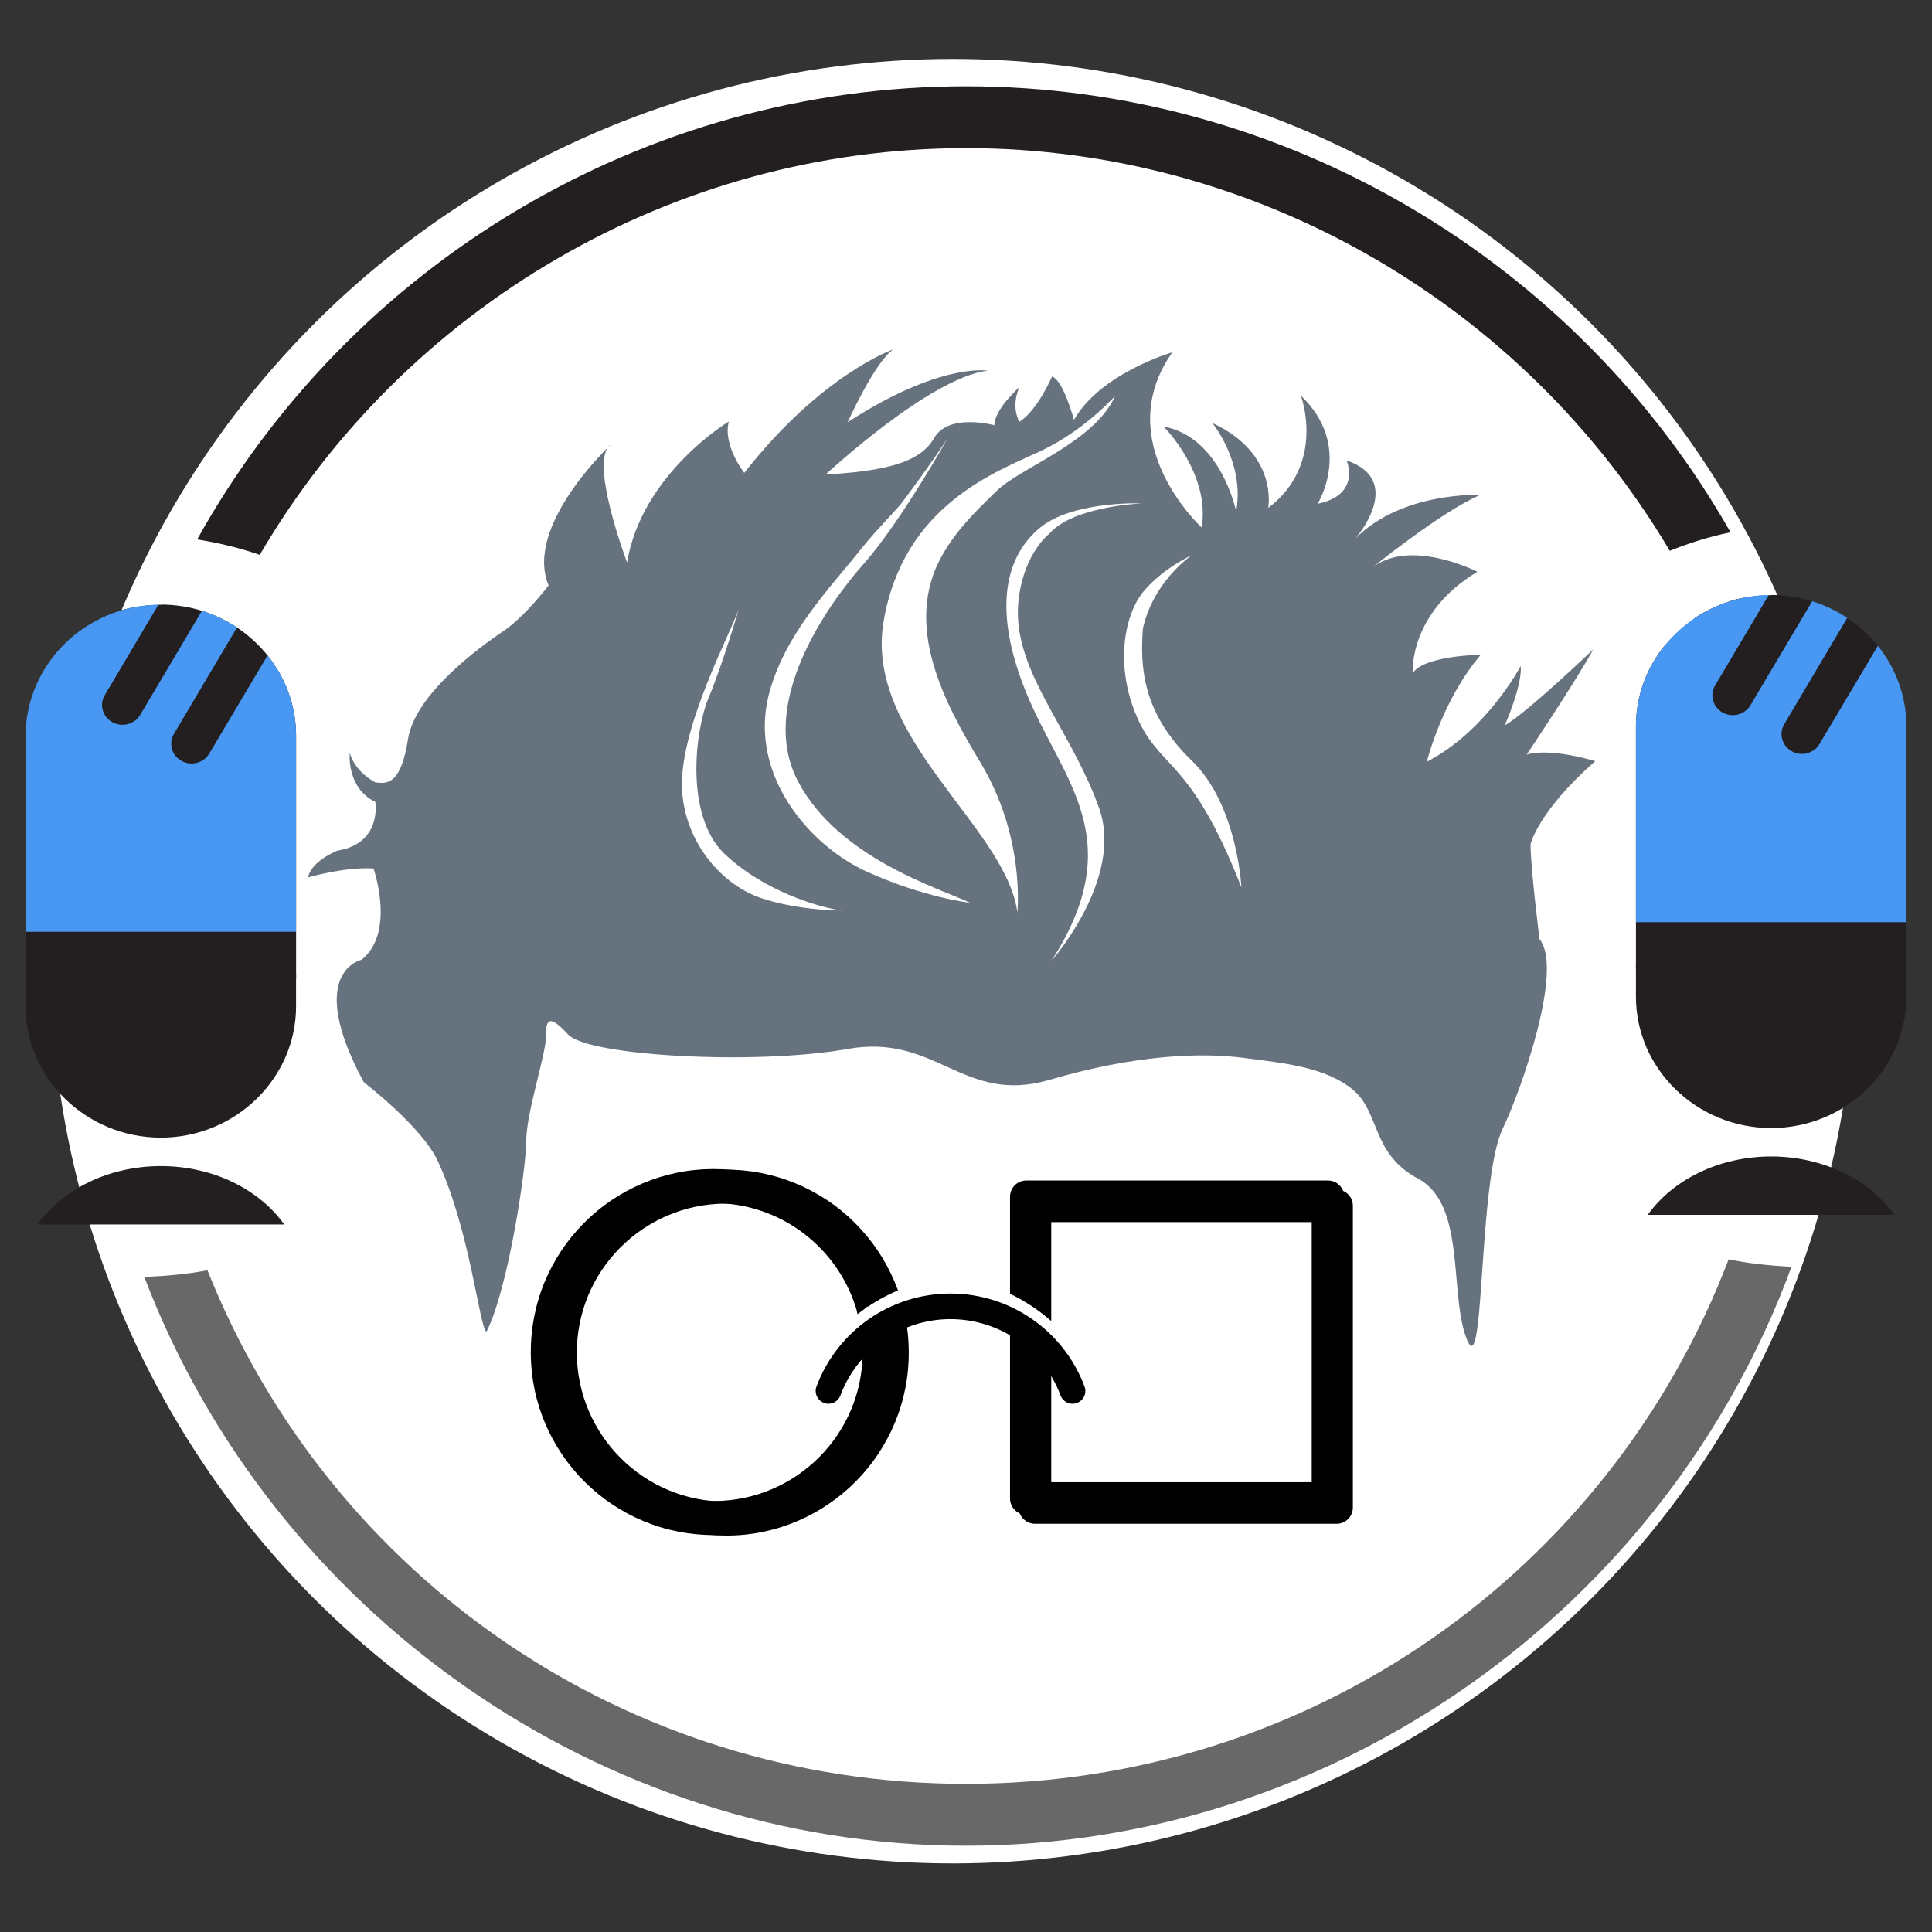
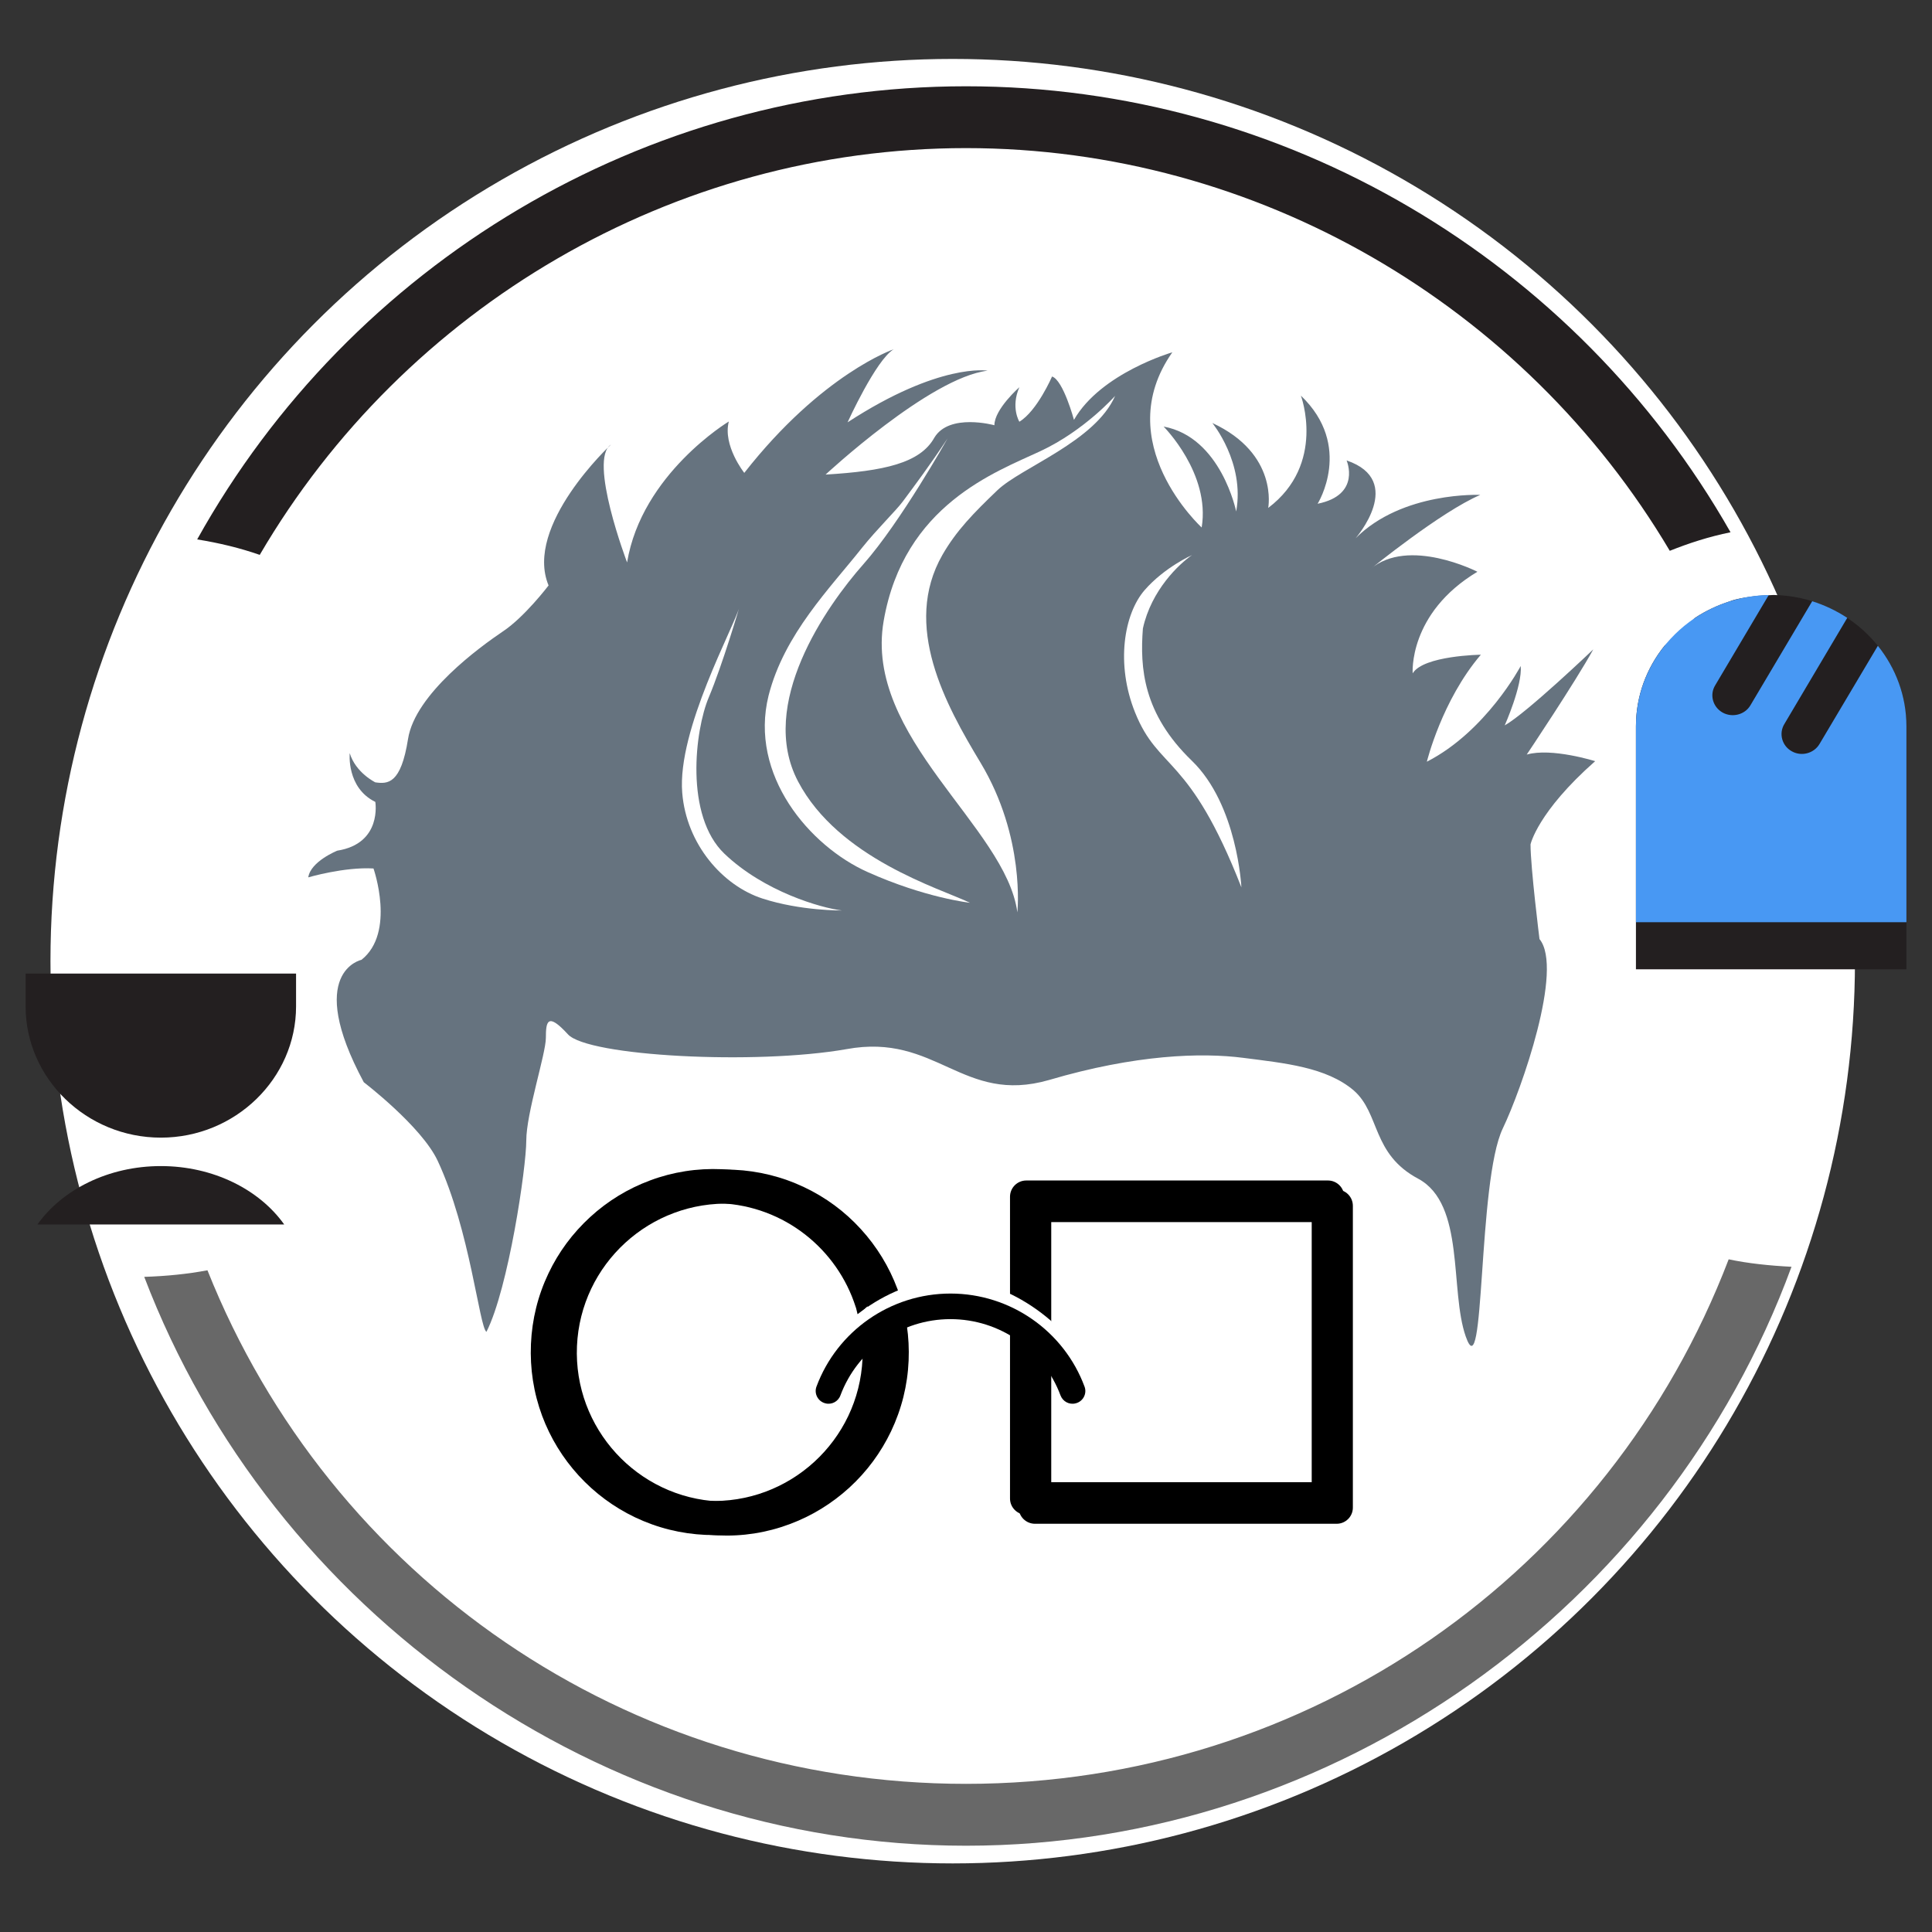
<svg xmlns="http://www.w3.org/2000/svg" version="1.1" id="Layer_1" x="0px" y="0px" width="50px" height="50px" viewBox="0 0 50 50" xml:space="preserve">
  <rect x="0" y="0" width="50" height="50" fill="#333333" stroke="none" />
  <g>
    <circle fill="#FFFFFF" cx="24.656" cy="24.875" r="23.35" />
    <g>
      <path fill="#231F20" d="M43.214,14.255c0.494-0.198,1.013-0.366,1.572-0.48C40.788,6.747,33.26,2.233,25,2.233 c-8.333,0-15.926,4.591-19.897,11.727c0.571,0.092,1.112,0.223,1.619,0.4C10.473,7.948,17.418,3.833,25,3.833 C32.54,3.833,39.449,7.904,43.214,14.255z" />
      <path fill="#686868" d="M44.738,32.591C41.637,40.702,33.889,46.166,25,46.166c-8.785,0-16.459-5.335-19.631-13.291 c-0.517,0.097-1.064,0.152-1.636,0.17C7.046,41.728,15.535,47.767,25,47.767c9.563,0,18.123-6.159,21.364-14.983 C45.798,32.755,45.25,32.699,44.738,32.591z" />
    </g>
    <g>
      <g>
        <g id="XMLID_7_">
          <g id="XMLID_8_">
            <path d="M34.367,39.201h-7.807c-0.232,0-0.421-0.188-0.421-0.42v-7.809c0-0.232,0.188-0.421,0.421-0.421h7.807 c0.232,0,0.421,0.188,0.421,0.421v7.809C34.788,39.013,34.6,39.201,34.367,39.201z M26.98,38.359h6.967v-6.966H26.98V38.359z" />
            <path d="M34.593,39.435h-7.808c-0.232,0-0.422-0.188-0.422-0.419v-7.809c0-0.232,0.189-0.421,0.422-0.421h7.808 c0.231,0,0.419,0.188,0.419,0.421v7.809C35.013,39.247,34.824,39.435,34.593,39.435z M27.206,38.595h6.967v-6.967h-6.967 V38.595z" />
            <path id="XMLID_12_" d="M22.319,34.787c0.008,0.123,0.008,0.249,0.003,0.375c-0.094,2.125-1.897,3.774-4.021,3.68 c-2.124-0.093-3.774-1.897-3.681-4.021c0.093-2.123,1.897-3.774,4.021-3.681c1.657,0.073,3.028,1.188,3.504,2.684 c0.007-0.004,0.048,0.198,0.052,0.194c0.249-0.156,0.476-0.489,0.748-0.586c-0.01-0.028-0.021-0.06-0.032-0.09 c-0.214-0.574-0.532-1.095-0.947-1.549s-0.907-0.817-1.459-1.081c-0.574-0.271-1.188-0.424-1.827-0.453 c-0.637-0.028-1.263,0.069-1.857,0.291c-0.574,0.213-1.095,0.531-1.549,0.947c-0.453,0.416-0.817,0.905-1.08,1.459 c-0.273,0.572-0.425,1.188-0.453,1.826c-0.028,0.638,0.069,1.265,0.289,1.858c0.214,0.574,0.533,1.094,0.948,1.549 c0.416,0.453,0.906,0.816,1.459,1.08c0.573,0.272,1.188,0.426,1.826,0.454c0.639,0.027,1.263-0.07,1.859-0.291 c0.574-0.213,1.095-0.532,1.549-0.947c0.453-0.416,0.815-0.906,1.079-1.459c0.272-0.573,0.425-1.188,0.454-1.826 c0.014-0.305-0.003-0.608-0.047-0.905C22.853,34.412,22.57,34.579,22.319,34.787z" />
            <path id="XMLID_11_" d="M22.635,34.801c0.005,0.124,0.005,0.249,0,0.374c-0.094,2.124-1.896,3.775-4.021,3.683 c-2.123-0.094-3.775-1.899-3.682-4.023c0.094-2.123,1.897-3.773,4.022-3.682c1.656,0.073,3.025,1.188,3.504,2.684 c0.005-0.003,0.011-0.007,0.016-0.01c0.248-0.158,0.511-0.284,0.783-0.379c-0.01-0.031-0.021-0.063-0.032-0.092 c-0.214-0.572-0.532-1.094-0.948-1.549c-0.414-0.454-0.906-0.817-1.458-1.079c-0.573-0.273-1.188-0.426-1.826-0.455 c-0.637-0.027-1.263,0.07-1.858,0.291c-0.573,0.214-1.095,0.531-1.549,0.947c-0.454,0.415-0.816,0.907-1.08,1.459 c-0.272,0.573-0.426,1.188-0.453,1.827c-0.028,0.637,0.069,1.263,0.29,1.857c0.214,0.574,0.532,1.095,0.947,1.55 c0.416,0.452,0.906,0.815,1.459,1.079c0.573,0.272,1.188,0.425,1.826,0.452c0.639,0.031,1.264-0.067,1.858-0.289 c0.574-0.213,1.094-0.532,1.549-0.947c0.453-0.415,0.816-0.907,1.08-1.46c0.272-0.573,0.426-1.188,0.453-1.825 c0.013-0.306-0.002-0.607-0.046-0.905C23.166,34.426,22.883,34.593,22.635,34.801z" />
            <path id="XMLID_10_" fill="#FFFFFF" d="M21.271,36.161L21.271,36.161c-0.189-0.042-0.388-0.451-0.318-0.608 c0.532-1.24,2.09-2.445,3.646-2.445c1.556,0,3.14,1.241,3.674,2.483c0.067,0.157-0.131,0.532-0.319,0.576l0,0 c-0.164,0.036-0.334-0.041-0.395-0.179c-0.439-1.018-1.683-2.31-2.959-2.31c-1.277,0-2.494,1.288-2.935,2.305 C21.606,36.121,21.437,36.201,21.271,36.161z" />
            <path id="XMLID_9_" d="M21.357,36.317L21.357,36.317c-0.188-0.049-0.294-0.25-0.227-0.431c0.533-1.436,1.912-2.409,3.469-2.409 c1.556,0,2.937,0.974,3.469,2.409c0.068,0.181-0.038,0.383-0.226,0.431l0,0c-0.167,0.046-0.336-0.045-0.396-0.204 c-0.438-1.177-1.57-1.974-2.848-1.974s-2.408,0.797-2.848,1.974C21.693,36.272,21.521,36.363,21.357,36.317z" />
          </g>
        </g>
      </g>
      <g>
        <path fill="#66737F" d="M38.892,29.204c0.485-1.01,1.581-4.133,0.95-4.901c0,0-0.232-1.853-0.232-2.451 c0,0,0.18-0.837,1.673-2.153c0,0-1.128-0.355-1.771-0.171c0,0,1.257-1.876,1.722-2.722c0,0-1.722,1.646-2.292,1.967 c0,0,0.459-1.028,0.414-1.537c0,0-0.893,1.691-2.429,2.477c0,0,0.386-1.585,1.397-2.769c0,0-1.486,0.021-1.764,0.482 c0,0-0.119-1.553,1.675-2.629c0,0-1.784-0.913-2.771-0.067c0,0,1.832-1.491,2.846-1.922c0,0-2.016-0.093-3.227,1.122 c0,0,1.304-1.49-0.233-2.014c0,0,0.386,0.892-0.75,1.121c0,0,0.934-1.491-0.433-2.798c0,0,0.661,1.769-0.846,2.906 c0,0,0.275-1.399-1.446-2.198c0,0,0.847,1.029,0.617,2.29c0,0-0.387-1.922-1.878-2.198c0,0,1.216,1.214,0.985,2.612 c0,0-2.402-2.198-0.759-4.534c0,0-1.852,0.536-2.546,1.749c0,0-0.277-1.029-0.567-1.122c0,0-0.385,0.892-0.846,1.17 c0,0-0.229-0.371,0-0.893c0,0-0.646,0.568-0.646,0.984c0,0-1.169-0.323-1.555,0.323c-0.368,0.66-1.307,0.863-2.814,0.954 c0,0,2.698-2.51,4.193-2.689c0,0-1.24-0.216-3.624,1.337c0,0,0.732-1.614,1.193-1.891c0,0-1.854,0.631-3.866,3.199 c0,0-0.562-0.708-0.4-1.33c0,0-2.255,1.356-2.633,3.648c0,0-1.013-2.667-0.417-3.051c0,0-2.26,2.096-1.615,3.646 c0,0-0.627,0.827-1.194,1.198c-0.569,0.385-2.259,1.606-2.443,2.775c-0.184,1.169-0.524,1.169-0.847,1.123 c0,0-0.507-0.246-0.662-0.755c0,0-0.089,0.894,0.662,1.261c0,0,0.184,1.078-0.984,1.262c0,0-0.691,0.277-0.751,0.691 c0,0,0.935-0.275,1.688-0.23c0,0,0.581,1.657-0.311,2.364c0,0-1.479,0.307,0.06,3.168c0,0,1.494,1.141,1.912,2.033 c0.838,1.793,1.078,4.305,1.262,4.427c0.57-1.121,1.031-4.257,1.031-4.949c0-0.709,0.507-2.246,0.507-2.66 c0-0.431,0.046-0.663,0.569-0.093c0.507,0.57,4.857,0.799,7.209,0.386c2.337-0.431,2.999,1.444,5.245,0.798 c2.241-0.661,3.949-0.713,5.026-0.573c1.076,0.138,2.148,0.241,2.856,0.841c0.691,0.6,0.462,1.646,1.676,2.29 c1.215,0.66,0.806,2.883,1.225,4.079C38.44,36.041,38.232,30.582,38.892,29.204z" />
        <g>
          <path fill="#FFFFFF" d="M28.859,10.245c0,0-0.789,0.896-1.934,1.431c-1.143,0.536-3.535,1.384-4.056,4.395 s3.167,5.327,3.46,7.54c0,0,0.212-1.939-0.955-3.876c-0.9-1.493-2.032-3.543-0.984-5.375c0.357-0.622,0.804-1.081,1.422-1.672 C26.43,12.096,28.344,11.428,28.859,10.245z" />
-           <path fill="#FFFFFF" d="M27.213,24.865c2.037-3.169,0.274-4.671-0.65-6.928c-0.924-2.255-0.49-3.592,0.354-4.281 c0.815-0.671,2.49-0.632,2.596-0.63c0.001,0.002,0.002,0,0.003,0.001c-0.001,0.002-0.003,0.002-0.006,0.002 c-0.174,0.011-1.751,0.113-2.333,0.762c-0.634,0.539-0.919,1.584-0.813,2.423c0.188,1.512,1.437,2.885,2.083,4.706 C29.09,22.741,27.213,24.865,27.213,24.865z" />
          <path fill="#FFFFFF" d="M25.104,23.364c0,0-1.152-0.124-2.649-0.795C20.956,21.9,19.38,20.06,19.891,18 c0.406-1.594,1.594-2.781,2.422-3.828c0.375-0.469,0.88-0.963,1.047-1.188c0.305-0.411,0.693-0.925,1.162-1.636 c0,0-1.212,2.163-2.178,3.254c-0.966,1.092-2.739,3.624-1.692,5.619C21.7,22.216,24.325,22.992,25.104,23.364z" />
          <path fill="#FFFFFF" d="M21.788,23.563c0,0-1.068,0.012-2.055-0.309c-1.026-0.331-1.97-1.402-2.077-2.738 c-0.133-1.633,1.349-4.298,1.484-4.817c0,0-0.439,1.5-0.797,2.349c-0.36,0.848-0.625,3.063,0.406,4.047 C19.779,23.078,21.248,23.497,21.788,23.563z" />
          <path fill="#FFFFFF" d="M30.85,14.365c0,0-0.711,0.315-1.227,0.907c-0.534,0.615-0.752,1.911-0.248,3.165 c0.613,1.529,1.395,1.057,2.752,4.527c0,0-0.1-2.134-1.283-3.277c-1.265-1.222-1.344-2.406-1.266-3.422 C29.797,15.266,30.52,14.592,30.85,14.365z" />
        </g>
      </g>
      <g>
        <g>
          <g>
-             <path fill="#231F20" d="M45.839,29.929c1.357,0,2.548,0.61,3.19,1.511h-6.385C43.285,30.539,44.479,29.929,45.839,29.929z" />
-           </g>
+             </g>
          <g>
            <path fill="#231F20" d="M44.777,15.559c0,0,0.156-0.078,0.729-0.141l0.394-0.02c1.896,0.034,3.438,1.549,3.438,3.397v6.29h-7 v-6.29c0-0.785,0.275-1.507,0.739-2.083l0.792-0.724C44.144,15.808,44.451,15.662,44.777,15.559" />
            <g>
              <path fill="#4898F3" d="M46.9,15.559c0.325,0.103,0.63,0.249,0.907,0.431l-1.63,2.751c-0.147,0.246-0.058,0.562,0.192,0.701 c0.251,0.144,0.575,0.057,0.72-0.188l1.51-2.541c0.462,0.576,0.739,1.299,0.739,2.083v5.07h-7v-5.07 c0-1.849,1.542-3.365,3.437-3.397l-1.388,2.34c-0.148,0.246-0.058,0.559,0.192,0.701c0.252,0.141,0.579,0.057,0.721-0.186 L46.9,15.559" />
            </g>
          </g>
-           <path fill="#231F20" d="M49.338,24.947v0.849c0,1.869-1.576,3.398-3.499,3.398l0,0c-1.925,0-3.501-1.531-3.501-3.398v-0.849 H49.338z" />
        </g>
        <g>
          <g>
            <g>
              <path fill="#231F20" d="M4.163,30.178c1.358,0,2.551,0.609,3.192,1.511H0.969C1.61,30.787,2.803,30.178,4.163,30.178z" />
            </g>
            <g>
-               <path fill="#231F20" d="M3.102,15.808c0,0,0.158-0.079,0.73-0.141l0.394-0.02c1.895,0.032,3.437,1.549,3.437,3.397v6.289h-7 v-6.289c0-0.785,0.276-1.507,0.739-2.083l0.792-0.724C2.471,16.056,2.777,15.909,3.102,15.808" />
              <g>
-                 <path fill="#4898F3" d="M5.226,15.808c0.325,0.101,0.63,0.248,0.907,0.431l-1.63,2.751c-0.146,0.246-0.061,0.562,0.192,0.699 c0.252,0.144,0.575,0.058,0.72-0.186l1.51-2.541c0.462,0.576,0.737,1.299,0.737,2.084v5.069h-7v-5.069 c0-1.849,1.542-3.367,3.438-3.398L2.711,17.99c-0.145,0.243-0.06,0.557,0.194,0.699c0.25,0.141,0.576,0.057,0.722-0.186 L5.226,15.808" />
-               </g>
+                 </g>
            </g>
          </g>
          <path fill="#231F20" d="M7.662,25.196v0.849c0,1.867-1.574,3.397-3.499,3.397l0,0c-1.925,0-3.5-1.53-3.5-3.397v-0.849H7.662z" />
        </g>
      </g>
    </g>
  </g>
</svg>